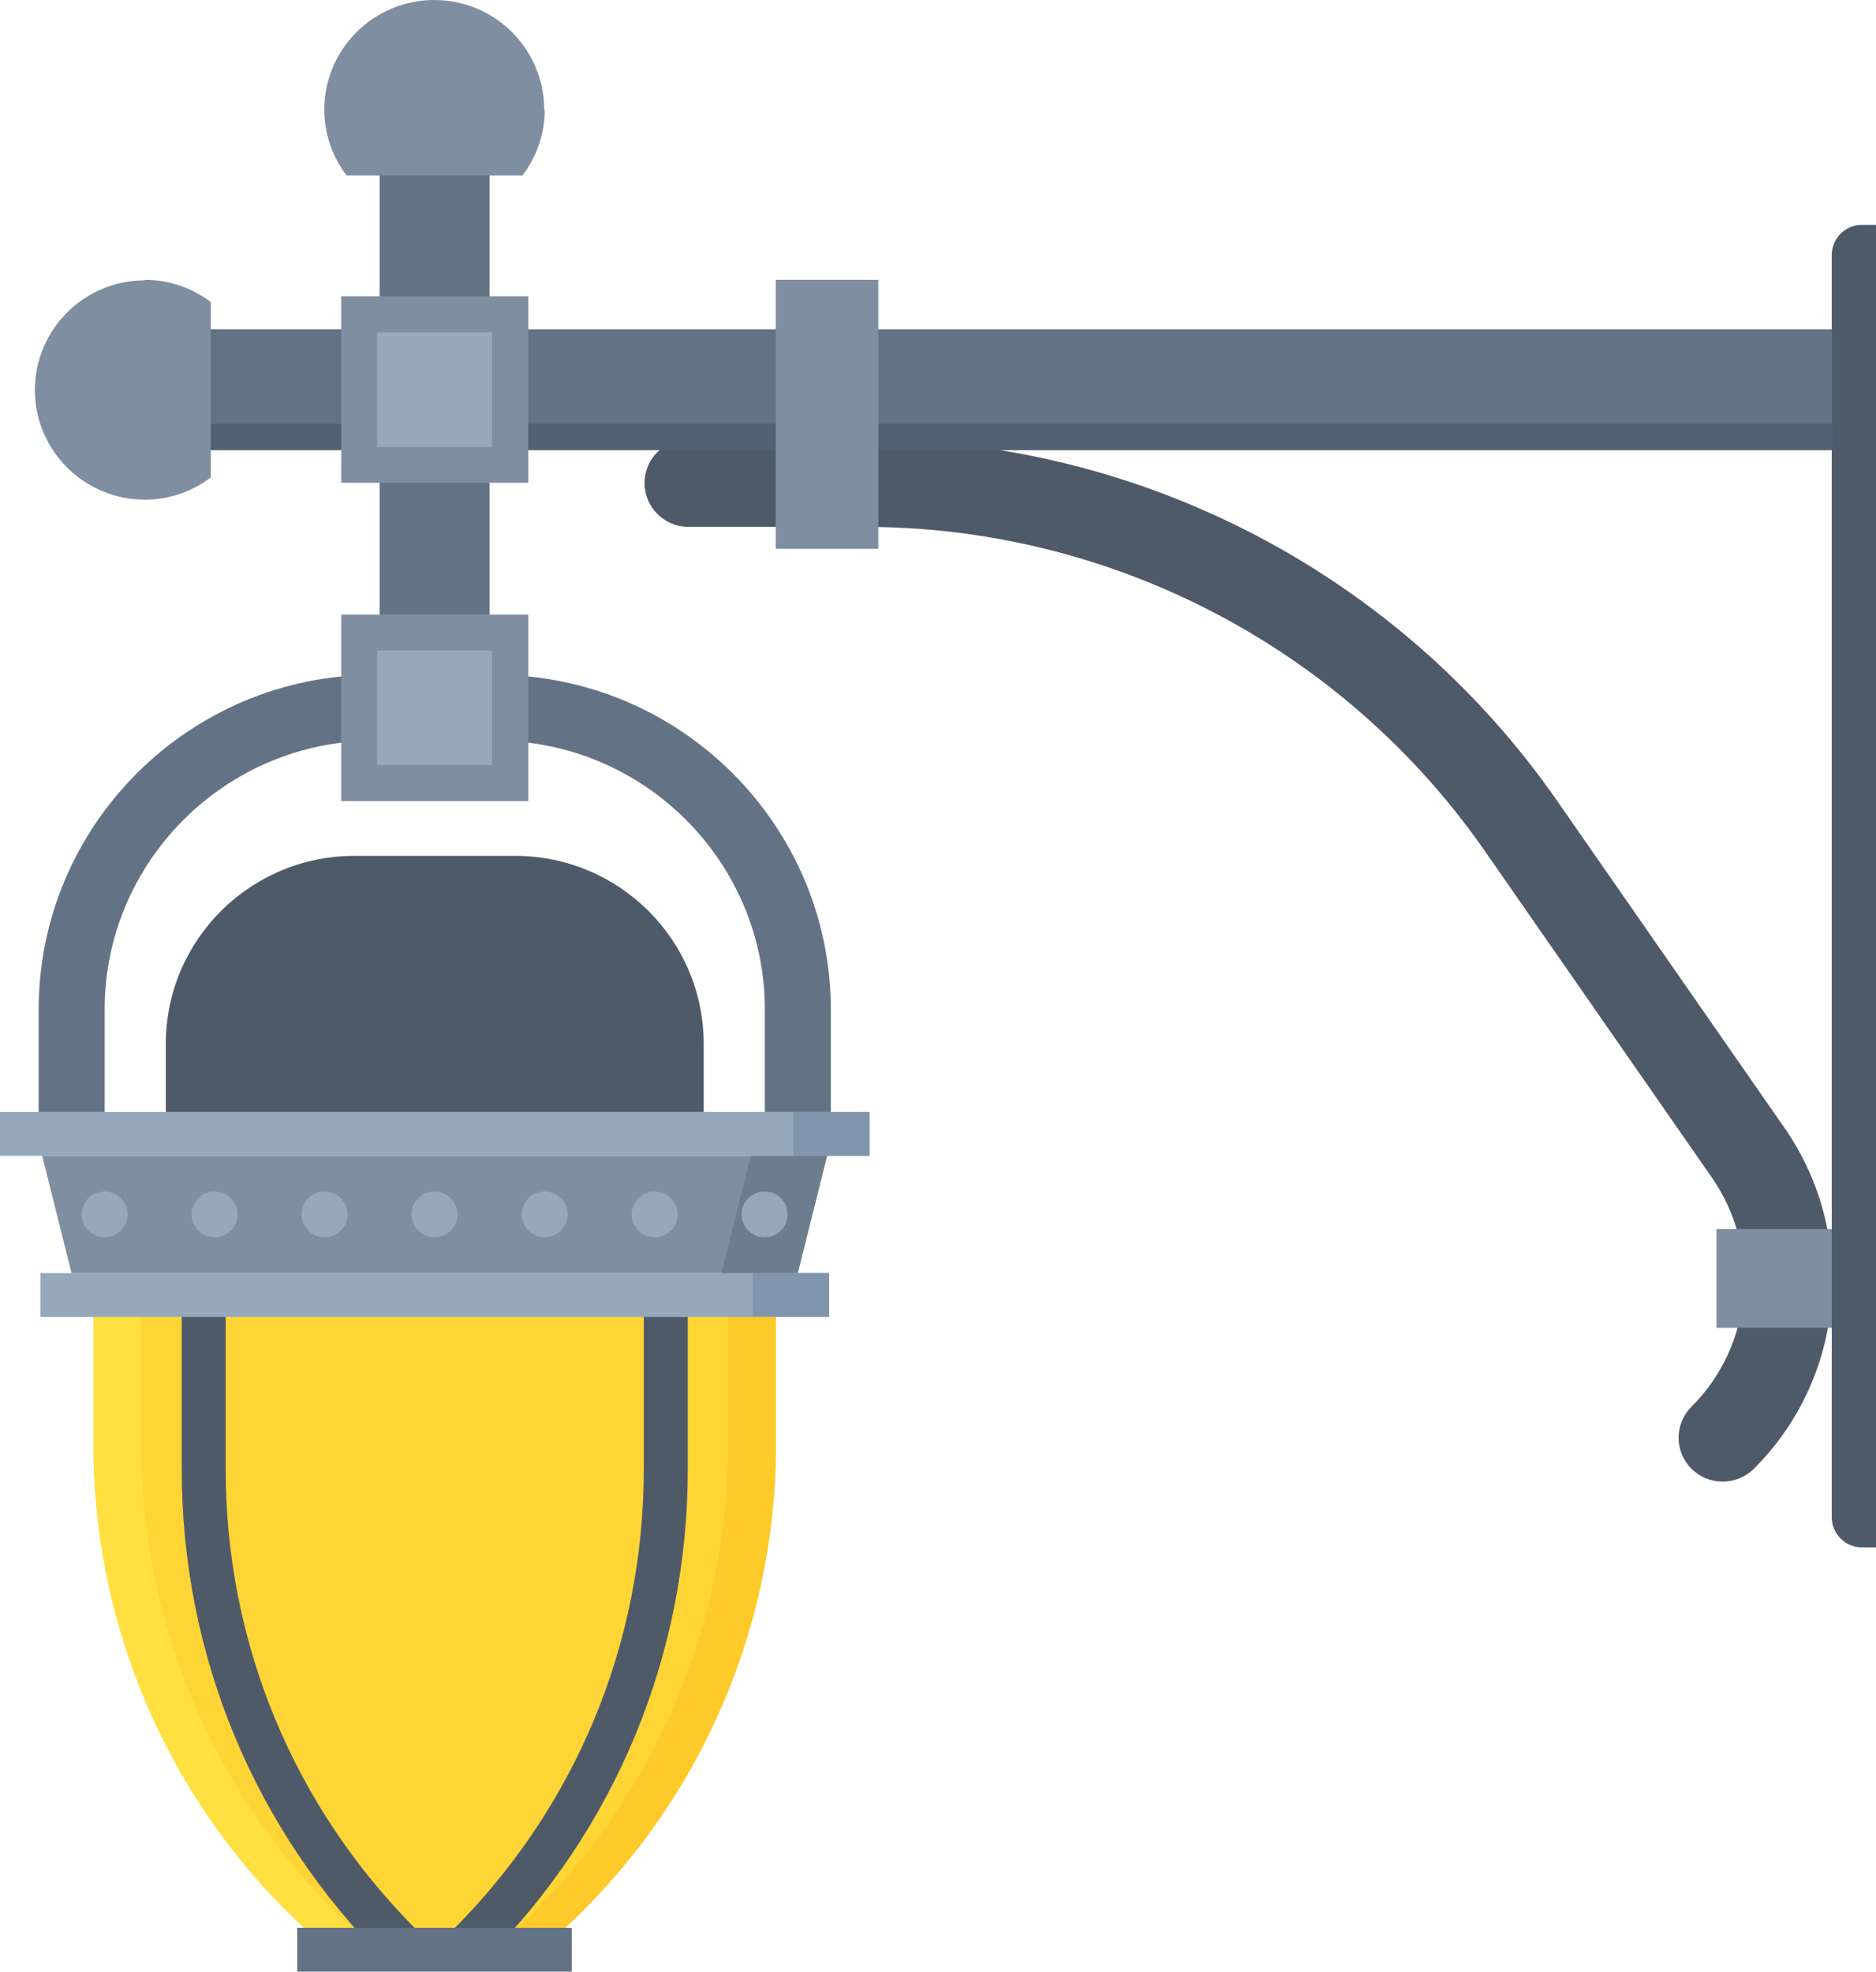
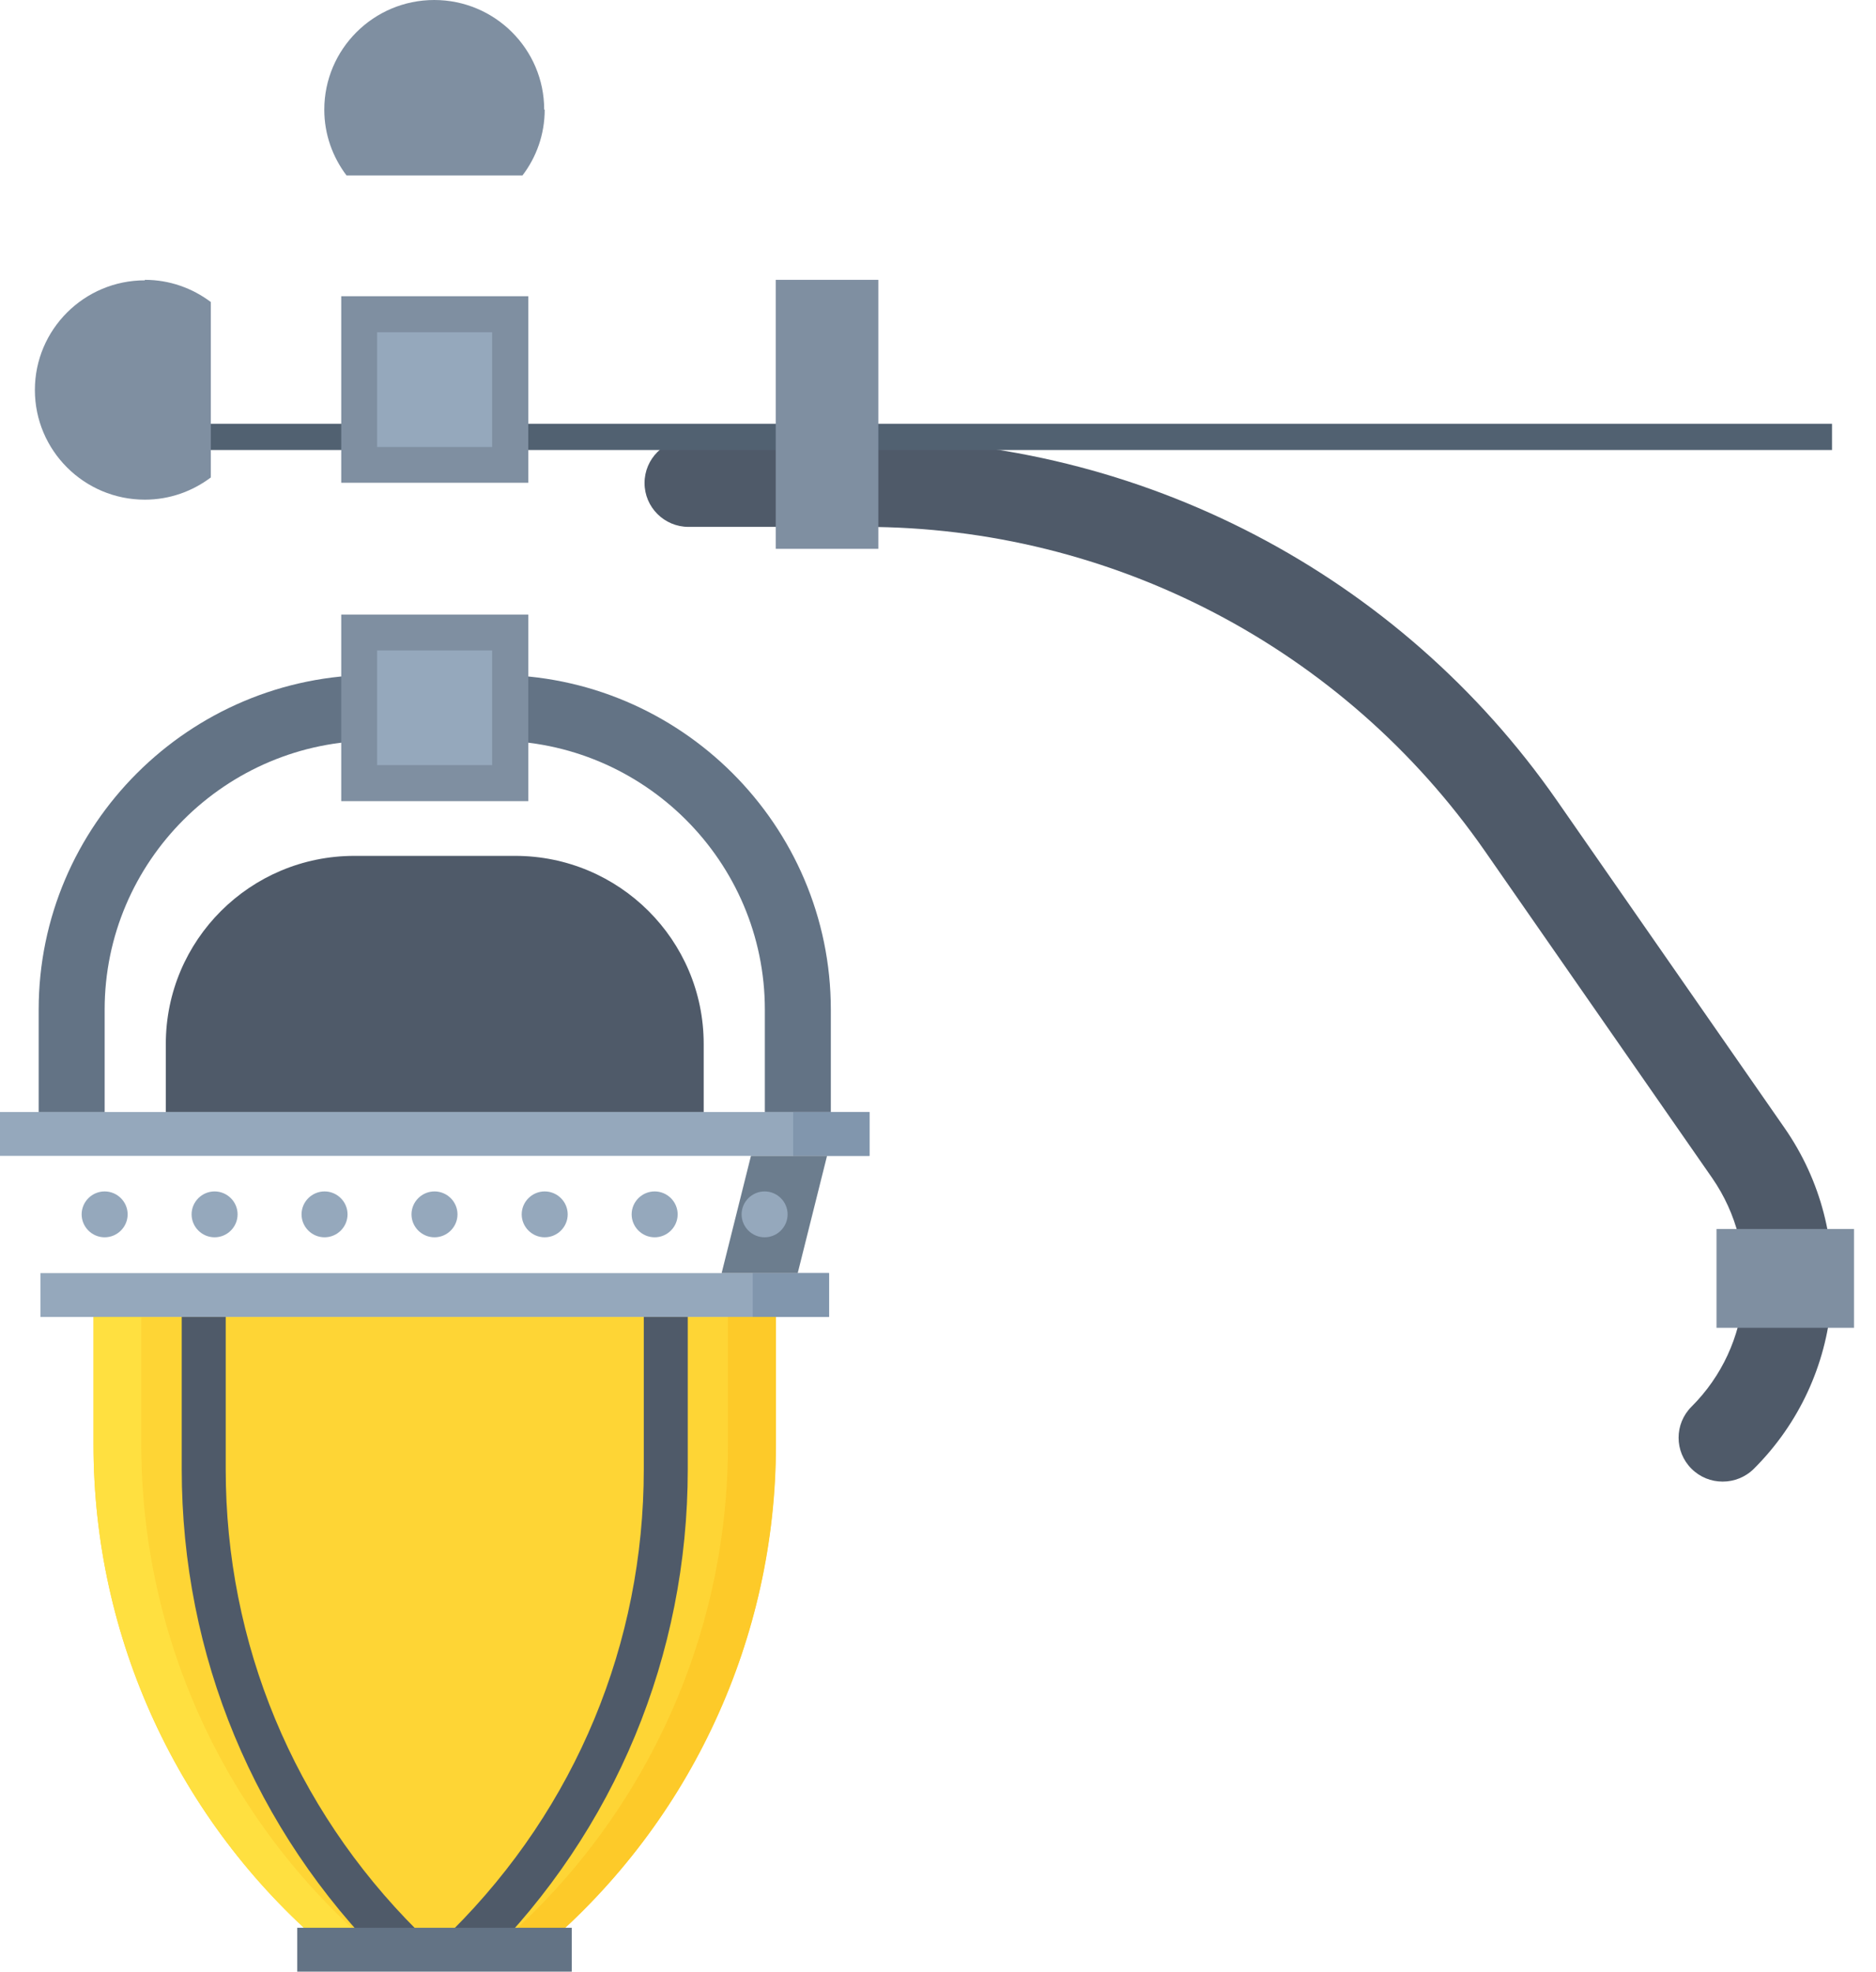
<svg xmlns="http://www.w3.org/2000/svg" width="196" height="206" viewBox="0 0 196 206" fill="none">
  <g clip-path="url(#clip0_8_14821)">
    <path d="M179.97 154.796C178.782 154.796 177.62 154.348 176.722 153.453C174.926 151.662 174.926 148.765 176.722 146.973C183.139 140.573 184.037 130.538 178.888 123.084L155.12 88.895C140.385 67.718 116.169 55.049 90.315 55.049H71.935C69.4 55.049 67.34 52.995 67.34 50.466C67.34 47.938 69.4 45.883 71.935 45.883H90.315C119.179 45.883 146.221 60.001 162.673 83.654L186.44 117.842C194.151 128.931 192.805 143.918 183.245 153.453C182.347 154.348 181.159 154.796 179.997 154.796" fill="#4F5A69" />
    <path d="M10.933 116.183H4.04V105.489C4.04 86.209 19.78 70.51 39.11 70.51H45.422V77.385H39.11C23.582 77.385 10.933 90.002 10.933 105.489V116.183Z" fill="#637385" />
    <path d="M86.803 116.183H79.91V105.489C79.91 90.002 67.261 77.385 51.733 77.385H45.422V70.51H51.733C71.064 70.51 86.803 86.209 86.803 105.489V116.183Z" fill="#637385" />
-     <path d="M51.152 5.742H39.665V64.215H51.152V5.742Z" fill="#637385" />
-     <path d="M191.405 34.399H17.324V47.016H191.405V34.399Z" fill="#637385" />
    <path d="M191.405 44.276H17.324V47.016H191.405V44.276Z" fill="#516171" />
    <path d="M56.909 11.458C56.909 14.039 56.038 16.436 54.585 18.332H36.205C34.753 16.409 33.881 14.039 33.881 11.458C33.881 5.136 39.031 0 45.369 0C51.707 0 56.856 5.136 56.856 11.458" fill="#7F8FA1" />
    <path d="M55.193 30.949H35.651V50.44H55.193V30.949Z" fill="#7F8FA1" />
    <path d="M51.416 34.715H39.401V46.7H51.416V34.715Z" fill="#95A8BC" />
    <path d="M55.193 64.215H35.651V83.706H55.193V64.215Z" fill="#7F8FA1" />
    <path d="M51.416 67.956H39.401V79.94H51.416V67.956Z" fill="#95A8BC" />
    <path d="M17.324 116.183H73.52V109.071C73.52 98.219 64.7 89.422 53.819 89.422H37.024C26.144 89.422 17.324 98.219 17.324 109.071V116.183Z" fill="#4F5A69" />
    <path d="M90.843 116.183H0V120.766H90.843V116.183Z" fill="#95A8BC" />
    <path d="M86.618 133.014H4.225V137.597H86.618V133.014Z" fill="#95A8BC" />
-     <path d="M45.422 120.766H4.41L7.473 133.014H45.422H83.344L86.407 120.766H45.422Z" fill="#7F8FA1" />
    <path d="M81.046 137.597V150.977C81.046 161.039 78.854 170.863 74.708 179.792C70.588 188.721 64.567 196.781 56.883 203.34H33.908C18.591 190.249 9.771 171.127 9.771 150.977V137.597H81.046Z" fill="#FED535" />
    <path d="M90.843 116.183H86.803H82.868V120.766H86.407H90.843V116.183Z" fill="#8196AD" />
    <path d="M86.618 133.014H78.643V137.597H86.618V133.014Z" fill="#8196AD" />
    <path d="M86.407 120.766H78.458L75.395 133.014H83.344L86.407 120.766Z" fill="#6C7D8E" />
    <path d="M81.046 137.597H76.055V150.977C76.055 171.1 67.235 190.223 51.918 203.34H56.909C64.567 196.781 70.615 188.748 74.735 179.792C78.854 170.863 81.073 161.039 81.073 150.977V137.597H81.046Z" fill="#FDCA29" />
    <path d="M14.762 137.597H9.771V150.977C9.771 171.1 18.591 190.223 33.908 203.34H38.899C23.582 190.249 14.762 171.127 14.762 150.977V137.597Z" fill="#FFE040" />
    <path d="M40.351 204.946C26.566 191.197 18.987 172.944 18.987 153.506V137.597H23.582V153.506C23.582 171.706 30.686 188.827 43.599 201.707L40.351 204.946Z" fill="#4F5A69" />
    <path d="M50.492 204.946L47.244 201.707C60.157 188.827 67.261 171.706 67.261 153.506V137.597H71.856V153.506C71.856 172.944 64.277 191.224 50.492 204.946Z" fill="#4F5A69" />
    <path d="M59.735 201.417H31.056V206H59.735V201.417Z" fill="#637385" />
    <path d="M8.53 126.877C8.53 128.194 9.613 129.274 10.933 129.274C12.253 129.274 13.336 128.194 13.336 126.877C13.336 125.56 12.253 124.48 10.933 124.48C9.613 124.48 8.53 125.56 8.53 126.877Z" fill="#95A8BC" />
    <path d="M24.823 126.877C24.823 128.194 23.741 129.274 22.42 129.274C21.1 129.274 20.017 128.194 20.017 126.877C20.017 125.56 21.1 124.48 22.42 124.48C23.741 124.48 24.823 125.56 24.823 126.877Z" fill="#95A8BC" />
    <path d="M36.311 126.877C36.311 128.194 35.228 129.274 33.908 129.274C32.587 129.274 31.505 128.194 31.505 126.877C31.505 125.56 32.587 124.48 33.908 124.48C35.228 124.48 36.311 125.56 36.311 126.877Z" fill="#95A8BC" />
    <path d="M47.798 126.877C47.798 128.194 46.716 129.274 45.395 129.274C44.075 129.274 42.992 128.194 42.992 126.877C42.992 125.56 44.075 124.48 45.395 124.48C46.716 124.48 47.798 125.56 47.798 126.877Z" fill="#95A8BC" />
    <path d="M59.312 126.877C59.312 128.194 58.23 129.274 56.909 129.274C55.589 129.274 54.506 128.194 54.506 126.877C54.506 125.56 55.589 124.48 56.909 124.48C58.23 124.48 59.312 125.56 59.312 126.877Z" fill="#95A8BC" />
    <path d="M70.8 126.877C70.8 128.194 69.717 129.274 68.397 129.274C67.076 129.274 65.993 128.194 65.993 126.877C65.993 125.56 67.076 124.48 68.397 124.48C69.717 124.48 70.8 125.56 70.8 126.877Z" fill="#95A8BC" />
    <path d="M82.287 126.877C82.287 128.194 81.204 129.274 79.884 129.274C78.564 129.274 77.481 128.194 77.481 126.877C77.481 125.56 78.564 124.48 79.884 124.48C81.204 124.48 82.287 125.56 82.287 126.877Z" fill="#95A8BC" />
    <path d="M91.768 29.237H81.046V57.341H91.768V29.237Z" fill="#7F8FA1" />
    <path d="M15.132 29.237C17.72 29.237 20.096 30.106 22.024 31.554V49.887C20.096 51.335 17.72 52.205 15.132 52.205C8.794 52.205 3.644 47.068 3.644 40.747C3.644 34.425 8.794 29.289 15.132 29.289" fill="#7F8FA1" />
    <path d="M193.702 128.404H179.337V138.729H193.702V128.404Z" fill="#7F8FA1" />
-     <path d="M196 161.671H194.521C192.805 161.671 191.379 160.275 191.379 158.536V26.629C191.379 24.917 192.778 23.495 194.521 23.495H196V161.644V161.671Z" fill="#4F5A69" />
  </g>
  <defs>
    <clipPath id="clip0_8_14821">
      <rect width="196" height="206" fill="white" />
    </clipPath>
  </defs>
</svg>